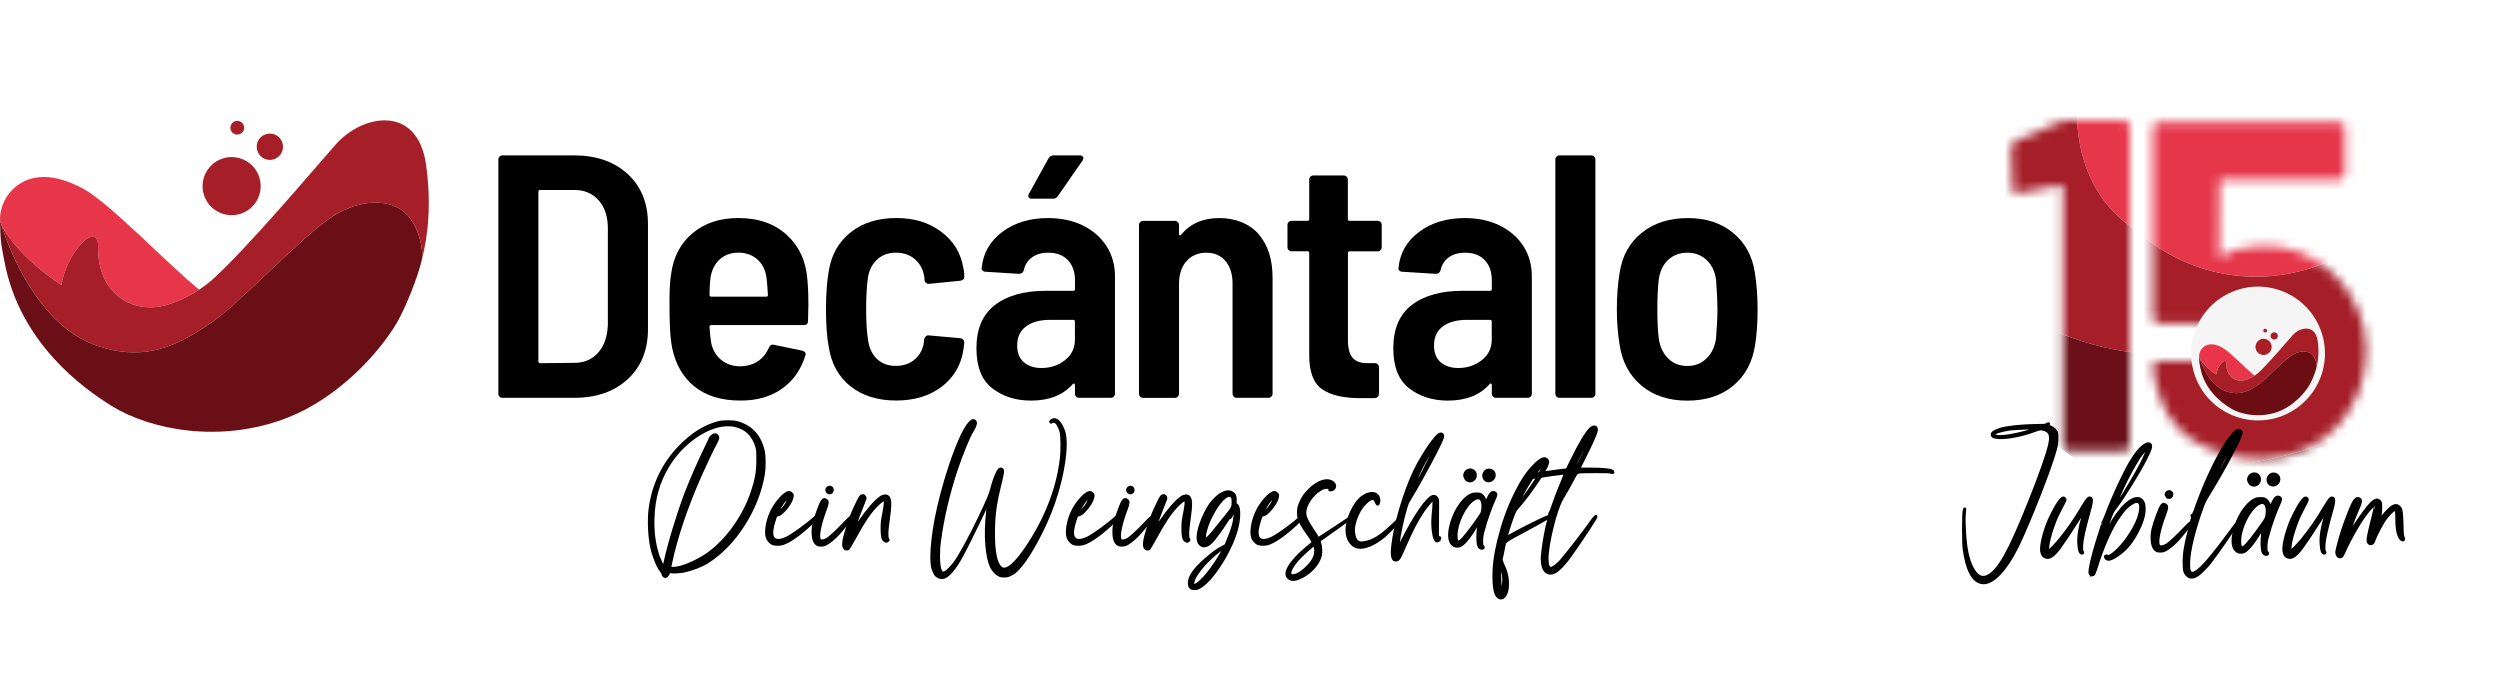
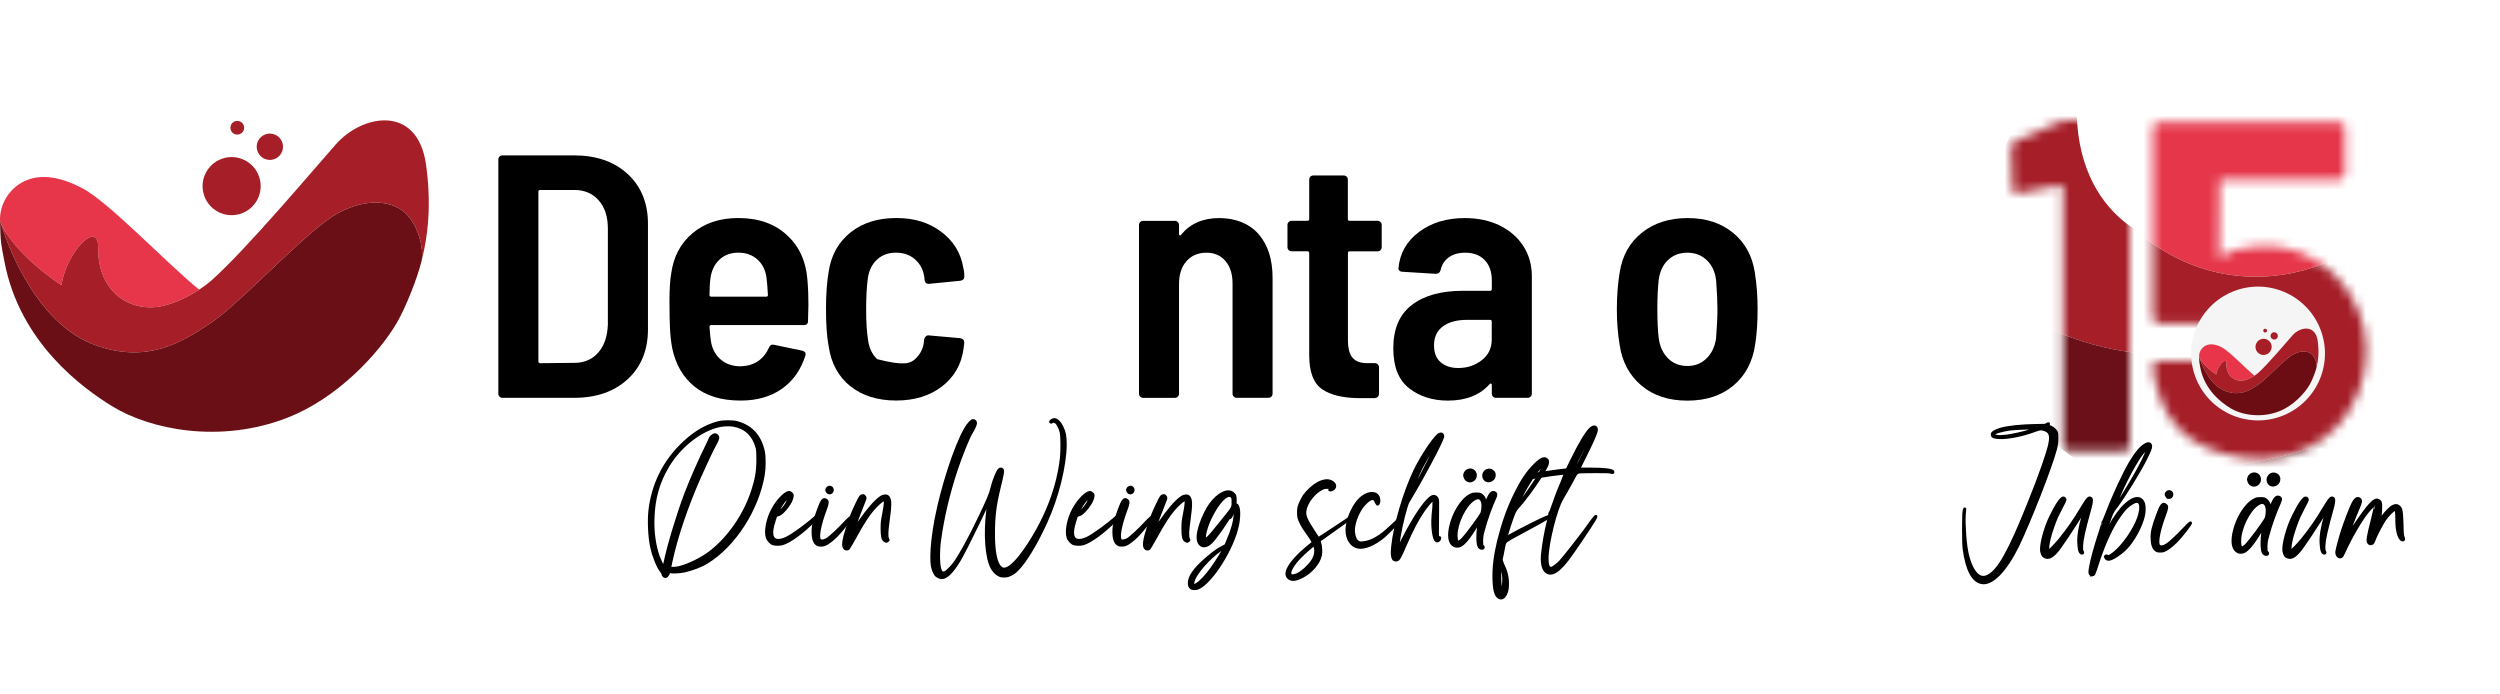
<svg xmlns="http://www.w3.org/2000/svg" width="270" height="75" viewBox="0 0 270 75" fill="none">
  <path d="M53.949 42.833C53.862 42.745 53.821 42.642 53.821 42.517V17.23C53.821 17.105 53.862 17.001 53.949 16.91C54.037 16.818 54.141 16.781 54.265 16.781H61.992C64.407 16.781 66.339 17.454 67.798 18.801C69.253 20.147 69.98 21.943 69.98 24.187V35.559C69.98 37.803 69.253 39.599 67.798 40.946C66.344 42.292 64.407 42.966 61.992 42.966H54.265C54.141 42.966 54.037 42.924 53.949 42.833ZM58.334 39.225L62.029 39.188C63.097 39.188 63.958 38.822 64.606 38.082C65.255 37.346 65.6 36.345 65.649 35.069V24.669C65.649 23.398 65.321 22.388 64.66 21.64C63.999 20.891 63.122 20.517 62.029 20.517H58.334C58.21 20.517 58.147 20.58 58.147 20.704V39.034C58.147 39.158 58.21 39.221 58.334 39.221V39.225Z" fill="black" />
  <path d="M87.304 33.053L87.266 34.661C87.266 34.961 87.117 35.11 86.818 35.11H76.813C76.689 35.11 76.626 35.172 76.626 35.297C76.676 35.995 76.726 36.507 76.776 36.831C76.901 37.654 77.25 38.315 77.819 38.813C78.393 39.312 79.112 39.562 79.985 39.562C80.733 39.537 81.36 39.35 81.872 39.001C82.383 38.651 82.773 38.165 83.048 37.542C83.172 37.267 83.36 37.168 83.609 37.242L86.672 37.878C86.971 37.978 87.071 38.165 86.971 38.439C86.473 39.986 85.621 41.174 84.415 42.01C83.21 42.845 81.734 43.261 79.993 43.261C77.927 43.261 76.273 42.762 75.026 41.764C73.783 40.767 72.973 39.383 72.599 37.612C72.474 36.939 72.395 36.228 72.358 35.48C72.32 34.732 72.304 33.734 72.304 32.488C72.304 31.241 72.366 30.206 72.491 29.532C72.74 27.712 73.513 26.257 74.806 25.177C76.098 24.096 77.744 23.547 79.735 23.547C81.901 23.547 83.65 24.158 84.981 25.38C86.311 26.602 87.05 28.211 87.2 30.206C87.275 31.029 87.312 31.976 87.312 33.049L87.304 33.053ZM77.728 28.02C77.192 28.506 76.863 29.163 76.739 29.981C76.664 30.53 76.626 31.153 76.626 31.852C76.626 31.976 76.689 32.039 76.813 32.039H82.749C82.873 32.039 82.936 31.976 82.936 31.852C82.886 31.004 82.836 30.393 82.786 30.019C82.686 29.196 82.362 28.535 81.813 28.036C81.265 27.537 80.583 27.288 79.76 27.288C78.937 27.288 78.26 27.529 77.724 28.015L77.728 28.02Z" fill="black" />
-   <path d="M91.838 41.715C90.558 40.68 89.777 39.262 89.507 37.467C89.307 36.444 89.207 35.073 89.207 33.352C89.207 31.781 89.307 30.422 89.507 29.275C89.781 27.529 90.562 26.141 91.859 25.102C93.152 24.067 94.798 23.547 96.789 23.547C98.78 23.547 100.322 24.042 101.643 25.027C102.965 26.012 103.759 27.3 104.033 28.896C104.058 28.996 104.083 29.121 104.108 29.27C104.133 29.42 104.145 29.607 104.145 29.832V29.907C104.145 30.131 104.008 30.268 103.734 30.318L100.338 30.655H100.263C100.039 30.655 99.902 30.517 99.852 30.243C99.852 30.069 99.827 29.881 99.777 29.682C99.652 29.009 99.324 28.443 98.788 27.982C98.252 27.521 97.574 27.288 96.755 27.288C95.937 27.288 95.255 27.537 94.719 28.036C94.183 28.535 93.854 29.196 93.73 30.019C93.605 30.966 93.543 32.089 93.543 33.385C93.543 34.807 93.617 35.954 93.767 36.827C93.892 37.65 94.216 38.302 94.736 38.789C95.259 39.275 95.933 39.516 96.751 39.516C97.57 39.516 98.289 39.275 98.821 38.789C99.357 38.302 99.673 37.712 99.773 37.01L99.81 36.636C99.835 36.511 99.898 36.407 99.997 36.32C100.097 36.232 100.209 36.199 100.334 36.224L103.692 36.523C103.992 36.573 104.141 36.735 104.141 37.01L104.066 37.646C103.842 39.341 103.069 40.7 101.751 41.723C100.434 42.745 98.775 43.257 96.784 43.257C94.794 43.257 93.119 42.741 91.838 41.706V41.715Z" fill="black" />
-   <path d="M116.947 24.354C118.04 24.89 118.896 25.634 119.503 26.581C120.11 27.529 120.417 28.614 120.417 29.836V42.517C120.417 42.642 120.372 42.75 120.289 42.833C120.201 42.92 120.097 42.966 119.973 42.966H116.54C116.415 42.966 116.311 42.924 116.224 42.833C116.136 42.745 116.095 42.642 116.095 42.517V41.582C116.095 41.507 116.07 41.457 116.02 41.432C115.97 41.407 115.92 41.419 115.87 41.469C114.823 42.666 113.318 43.265 111.352 43.265C109.711 43.265 108.318 42.824 107.171 41.939C106.024 41.054 105.455 39.616 105.455 37.617C105.455 35.522 106.12 33.963 107.454 32.941C108.784 31.918 110.621 31.407 112.961 31.407H115.912C116.037 31.407 116.099 31.345 116.099 31.22V30.285C116.099 29.362 115.841 28.635 115.334 28.094C114.823 27.558 114.121 27.292 113.227 27.292C112.504 27.292 111.914 27.463 111.452 27.795C110.991 28.128 110.7 28.589 110.575 29.163C110.5 29.437 110.326 29.574 110.052 29.574L106.431 29.349C106.307 29.349 106.203 29.308 106.116 29.216C106.028 29.129 105.995 29.038 106.024 28.938C106.174 27.342 106.914 26.045 108.244 25.048C109.574 24.05 111.224 23.551 113.19 23.551C114.607 23.551 115.866 23.822 116.959 24.354H116.947ZM115.006 38.905C115.729 38.344 116.091 37.604 116.091 36.677V34.732C116.091 34.607 116.028 34.545 115.904 34.545H113.402C112.304 34.545 111.44 34.782 110.808 35.256C110.172 35.73 109.856 36.415 109.856 37.313C109.856 38.111 110.097 38.718 110.584 39.129C111.07 39.541 111.697 39.745 112.471 39.745C113.443 39.745 114.287 39.466 115.01 38.905H115.006ZM111.086 21.307C111.037 21.207 111.049 21.083 111.124 20.933L113.252 17.08C113.377 16.881 113.564 16.781 113.813 16.781H116.614C116.789 16.781 116.905 16.835 116.968 16.947C117.03 17.059 117.013 17.192 116.914 17.342L114.262 21.157C114.137 21.357 113.963 21.457 113.738 21.457H111.423C111.249 21.457 111.136 21.407 111.086 21.307Z" fill="black" />
+   <path d="M91.838 41.715C90.558 40.68 89.777 39.262 89.507 37.467C89.307 36.444 89.207 35.073 89.207 33.352C89.207 31.781 89.307 30.422 89.507 29.275C89.781 27.529 90.562 26.141 91.859 25.102C93.152 24.067 94.798 23.547 96.789 23.547C98.78 23.547 100.322 24.042 101.643 25.027C102.965 26.012 103.759 27.3 104.033 28.896C104.058 28.996 104.083 29.121 104.108 29.27C104.133 29.42 104.145 29.607 104.145 29.832V29.907C104.145 30.131 104.008 30.268 103.734 30.318L100.338 30.655H100.263C100.039 30.655 99.902 30.517 99.852 30.243C99.852 30.069 99.827 29.881 99.777 29.682C99.652 29.009 99.324 28.443 98.788 27.982C98.252 27.521 97.574 27.288 96.755 27.288C95.937 27.288 95.255 27.537 94.719 28.036C94.183 28.535 93.854 29.196 93.73 30.019C93.605 30.966 93.543 32.089 93.543 33.385C93.543 34.807 93.617 35.954 93.767 36.827C93.892 37.65 94.216 38.302 94.736 38.789C97.57 39.516 98.289 39.275 98.821 38.789C99.357 38.302 99.673 37.712 99.773 37.01L99.81 36.636C99.835 36.511 99.898 36.407 99.997 36.32C100.097 36.232 100.209 36.199 100.334 36.224L103.692 36.523C103.992 36.573 104.141 36.735 104.141 37.01L104.066 37.646C103.842 39.341 103.069 40.7 101.751 41.723C100.434 42.745 98.775 43.257 96.784 43.257C94.794 43.257 93.119 42.741 91.838 41.706V41.715Z" fill="black" />
  <path d="M135.908 25.272C136.931 26.419 137.438 28.003 137.438 30.023V42.517C137.438 42.642 137.392 42.75 137.309 42.833C137.226 42.916 137.118 42.966 136.993 42.966H133.56C133.435 42.966 133.331 42.924 133.244 42.833C133.157 42.745 133.115 42.642 133.115 42.517V30.621C133.115 29.599 132.857 28.788 132.35 28.19C131.843 27.591 131.149 27.292 130.28 27.292C129.412 27.292 128.668 27.6 128.136 28.211C127.6 28.822 127.334 29.64 127.334 30.663V42.521C127.334 42.646 127.288 42.754 127.205 42.837C127.122 42.92 127.014 42.97 126.889 42.97H123.456C123.331 42.97 123.227 42.928 123.14 42.837C123.053 42.75 123.011 42.646 123.011 42.521V24.3C123.011 24.175 123.053 24.071 123.14 23.984C123.227 23.896 123.331 23.851 123.456 23.851H126.889C127.014 23.851 127.117 23.896 127.205 23.984C127.292 24.071 127.334 24.179 127.334 24.3V25.272C127.334 25.347 127.359 25.397 127.408 25.422C127.458 25.447 127.508 25.422 127.558 25.347C128.551 24.15 129.923 23.552 131.665 23.552C133.406 23.552 134.898 24.125 135.921 25.272H135.908Z" fill="black" />
  <path d="M149.105 27.014C149.017 27.101 148.913 27.142 148.789 27.142H145.763C145.638 27.142 145.576 27.205 145.576 27.33V36.719C145.576 37.641 145.754 38.294 146.116 38.681C146.478 39.067 147.043 39.25 147.816 39.221H148.489C148.614 39.221 148.718 39.267 148.805 39.354C148.893 39.441 148.934 39.545 148.934 39.67V42.513C148.934 42.787 148.784 42.949 148.485 42.999H146.918C145.077 42.999 143.697 42.675 142.774 42.026C141.852 41.378 141.395 40.156 141.395 38.361V27.325C141.395 27.201 141.332 27.138 141.207 27.138H139.491C139.366 27.138 139.262 27.097 139.175 27.009C139.088 26.922 139.046 26.818 139.046 26.689V24.295C139.046 24.171 139.088 24.067 139.175 23.98C139.262 23.892 139.366 23.846 139.491 23.846H141.207C141.332 23.846 141.395 23.784 141.395 23.66V19.395C141.395 19.27 141.436 19.166 141.523 19.079C141.611 18.992 141.715 18.95 141.839 18.95H145.123C145.247 18.95 145.351 18.996 145.439 19.079C145.526 19.166 145.567 19.27 145.567 19.395V23.66C145.567 23.784 145.63 23.846 145.754 23.846H148.78C148.905 23.846 149.009 23.892 149.096 23.98C149.183 24.067 149.225 24.175 149.225 24.295V26.689C149.225 26.814 149.179 26.922 149.096 27.009L149.105 27.014Z" fill="black" />
  <path d="M161.968 24.354C163.061 24.89 163.914 25.634 164.525 26.581C165.136 27.529 165.439 28.614 165.439 29.836V42.517C165.439 42.642 165.393 42.75 165.31 42.833C165.227 42.916 165.119 42.966 164.994 42.966H161.561C161.436 42.966 161.332 42.924 161.245 42.833C161.158 42.745 161.116 42.642 161.116 42.517V41.582C161.116 41.507 161.091 41.457 161.042 41.432C160.992 41.407 160.942 41.419 160.892 41.469C159.849 42.666 158.34 43.265 156.374 43.265C154.732 43.265 153.336 42.824 152.193 41.939C151.05 41.054 150.476 39.616 150.476 37.617C150.476 35.522 151.141 33.963 152.471 32.941C153.801 31.918 155.638 31.407 157.978 31.407H160.929C161.054 31.407 161.116 31.345 161.116 31.22V30.285C161.116 29.362 160.863 28.635 160.352 28.094C159.84 27.558 159.138 27.292 158.24 27.292C157.517 27.292 156.927 27.463 156.465 27.795C156.004 28.132 155.713 28.589 155.588 29.163C155.514 29.437 155.339 29.574 155.065 29.574L151.445 29.349C151.32 29.349 151.216 29.308 151.129 29.216C151.041 29.129 151.008 29.038 151.037 28.938C151.187 27.342 151.927 26.045 153.257 25.048C154.587 24.05 156.237 23.552 158.203 23.552C159.62 23.552 160.879 23.822 161.973 24.354H161.968ZM160.027 38.905C160.746 38.344 161.108 37.604 161.108 36.677V34.732C161.108 34.607 161.046 34.545 160.921 34.545H158.419C157.326 34.545 156.461 34.782 155.825 35.256C155.189 35.73 154.874 36.415 154.874 37.313C154.874 38.111 155.115 38.718 155.601 39.129C156.087 39.541 156.715 39.745 157.488 39.745C158.46 39.745 159.304 39.466 160.027 38.905Z" fill="black" />
-   <path d="M168.107 42.833C168.02 42.745 167.978 42.642 167.978 42.517V17.23C167.978 17.105 168.02 17.001 168.107 16.91C168.195 16.818 168.298 16.781 168.423 16.781H171.856C171.981 16.781 172.085 16.826 172.172 16.91C172.259 16.997 172.301 17.105 172.301 17.23V42.517C172.301 42.642 172.255 42.75 172.172 42.833C172.089 42.916 171.981 42.966 171.856 42.966H168.423C168.298 42.966 168.195 42.924 168.107 42.833Z" fill="black" />
  <path d="M177.272 41.636C175.979 40.551 175.194 39.088 174.92 37.242C174.72 36.045 174.62 34.761 174.62 33.389C174.62 32.018 174.72 30.659 174.92 29.462C175.194 27.641 175.988 26.203 177.309 25.143C178.627 24.084 180.285 23.552 182.276 23.552C184.267 23.552 185.871 24.084 187.168 25.143C188.461 26.203 189.246 27.629 189.521 29.424C189.72 30.671 189.82 31.98 189.82 33.352C189.82 34.848 189.733 36.133 189.558 37.205C189.284 39.075 188.502 40.555 187.206 41.64C185.913 42.725 184.255 43.269 182.239 43.269C180.223 43.269 178.569 42.729 177.272 41.64V41.636ZM184.309 38.701C184.87 38.153 185.211 37.429 185.335 36.532C185.435 35.235 185.485 34.188 185.485 33.389C185.485 32.592 185.435 31.507 185.335 30.21C185.211 29.312 184.87 28.601 184.309 28.078C183.748 27.554 183.058 27.292 182.239 27.292C181.42 27.292 180.697 27.554 180.148 28.078C179.6 28.601 179.267 29.312 179.142 30.21C179.043 31.083 178.993 32.143 178.993 33.389C178.993 34.636 179.043 35.709 179.142 36.532C179.267 37.429 179.604 38.153 180.148 38.701C180.697 39.25 181.391 39.524 182.239 39.524C183.087 39.524 183.752 39.25 184.309 38.701Z" fill="black" />
  <path d="M8.87 20.318C5.607 18.597 3.437 18.963 2.012 19.923C1.085 20.542 -0.079 21.96 0.004 23.909C0.025 23.955 0.046 24.005 0.071 24.058C0.237 24.428 0.499 24.923 0.636 25.127C1.563 26.465 2.984 28.306 6.629 30.8C7.245 27.051 10.644 23.751 10.599 26.698C10.52 31.652 14.206 33.822 17.598 33.036C18.961 32.72 20.391 32.01 21.509 31.282C17.91 28.356 11.792 21.852 8.87 20.314V20.318Z" fill="#E7364A" />
  <path d="M22.037 21.087C21.492 19.441 22.39 17.666 24.036 17.122C25.682 16.581 27.457 17.475 27.997 19.121C28.538 20.767 27.644 22.541 25.998 23.082C24.352 23.622 22.581 22.733 22.037 21.087ZM29.589 17.201C30.333 16.955 30.74 16.149 30.495 15.405C30.25 14.657 29.444 14.254 28.7 14.499C27.951 14.744 27.548 15.546 27.794 16.294C28.039 17.038 28.845 17.446 29.589 17.201ZM25.861 14.499C26.252 14.37 26.459 13.95 26.331 13.564C26.202 13.177 25.786 12.965 25.395 13.094C25.005 13.219 24.793 13.639 24.922 14.029C25.05 14.42 25.466 14.628 25.857 14.499H25.861ZM46.002 17.72C45.067 11.27 39.161 12.329 36.285 15.575C33.849 18.327 26.559 26.989 22.827 30.297C22.477 30.605 22.029 30.946 21.509 31.282C20.391 32.014 18.961 32.72 17.598 33.036C14.202 33.822 10.52 31.648 10.599 26.698C10.644 23.747 7.24 27.047 6.629 30.8C2.984 28.306 1.567 26.465 0.636 25.127C0.495 24.927 0.233 24.428 0.071 24.058C0.191 24.358 0.27 24.699 0.345 24.911C1.654 28.668 4.78 35.301 10.341 37.288C15.902 39.275 19.585 37.022 22.827 34.84C23.105 34.653 23.417 34.42 23.749 34.15C27.291 31.328 33.583 24.566 36.551 22.99C39.793 21.27 42.324 21.793 43.642 22.882C45.113 24.1 45.824 26.86 45.529 28.186C46.243 25.463 46.609 21.922 46.002 17.72Z" fill="#A61E27" />
  <path d="M43.642 22.882C42.324 21.793 39.793 21.27 36.551 22.99C33.583 24.566 27.291 31.328 23.749 34.15C23.417 34.416 23.105 34.649 22.827 34.84C19.585 37.022 15.898 39.275 10.341 37.288C4.78 35.306 1.654 28.668 0.345 24.911C0.27 24.699 0.187 24.358 0.071 24.058C0.046 24.005 0.025 23.955 0.004 23.909C0.017 24.732 0.054 25.709 0.129 26.303C0.187 26.785 0.333 27.467 0.474 28.223C2.128 37.055 9.011 41.956 12.058 43.843C16.206 46.411 23.783 47.949 31.064 45.106C36.422 43.011 40.89 38.227 42.864 34.852C43.795 33.261 45.092 30.006 45.52 28.223C45.52 28.211 45.524 28.202 45.529 28.19C45.824 26.864 45.113 24.104 43.642 22.886V22.882Z" fill="#6B0F16" />
  <path d="M70.134 55.09C70.45 52.43 71.581 50.052 73.409 48.19C74.739 46.827 76.086 45.979 77.549 45.597C78.131 45.447 79.162 45.447 79.66 45.597C81.19 46.029 82.138 47.076 82.503 48.755C82.62 49.288 82.62 50.551 82.503 51.233C81.872 55.023 79.394 58.897 76.402 60.759C75.803 61.141 74.856 61.507 73.925 61.723C73.476 61.823 72.628 61.873 72.379 61.806C72.279 61.79 72.262 61.79 72.262 61.84C72.262 61.973 72.096 62.222 71.98 62.288C71.83 62.355 71.813 62.338 71.664 62.239C71.597 62.189 71.547 62.089 71.547 62.023C71.547 61.956 71.481 61.823 71.381 61.707C71.032 61.308 70.55 60.127 70.334 59.146C70.084 58.066 70.001 56.254 70.134 55.09ZM71.148 60.094C71.298 60.476 71.63 61.191 71.664 61.158C71.68 61.141 71.73 60.925 71.78 60.693C72.146 58.914 73.16 55.555 74.008 53.311C74.54 51.898 75.587 49.52 76.352 47.991C76.485 47.725 76.618 47.442 76.618 47.376C76.635 47.309 76.734 47.193 76.834 47.093C77.084 46.86 77.316 46.827 77.483 47.026C77.649 47.226 77.615 47.376 77.316 47.941C76.984 48.523 76.252 50.086 75.637 51.465C74.207 54.691 73.093 57.983 72.511 60.709C72.445 61.008 72.395 61.274 72.395 61.274C72.395 61.358 72.977 61.341 73.409 61.224C74.39 60.975 75.704 60.327 76.618 59.645C78.63 58.132 80.375 55.622 81.223 53.012C81.639 51.765 81.788 50.883 81.788 49.637C81.788 48.789 81.772 48.623 81.689 48.29C81.323 47.01 80.475 46.195 79.195 45.979C78.763 45.896 77.965 45.946 77.499 46.079C75.521 46.594 73.442 48.273 72.212 50.302C71.148 52.064 70.65 53.81 70.583 55.987C70.533 57.5 70.733 58.897 71.148 60.094Z" fill="black" stroke="black" stroke-width="0.2" />
  <path d="M82.803 58.032C82.62 57.434 82.786 56.37 83.202 55.406C83.684 54.292 84.715 53.128 85.23 53.128C85.313 53.128 85.413 53.178 85.513 53.278C85.629 53.394 85.645 53.427 85.612 53.627C85.562 54.059 85.163 54.724 84.648 55.239C84.365 55.539 84.216 55.622 83.95 55.688C83.833 55.705 83.817 55.755 83.684 56.187C83.418 57.018 83.368 57.45 83.434 57.8C83.551 58.382 84.116 58.465 84.964 58.049C85.596 57.75 87.225 56.553 88.056 55.805C88.256 55.605 88.439 55.472 88.455 55.489C88.489 55.489 88.522 55.555 88.538 55.605C88.538 55.688 88.422 55.821 88.04 56.204C86.643 57.584 85.33 58.531 84.515 58.781C84.232 58.864 83.734 58.864 83.484 58.781C83.218 58.697 82.886 58.348 82.803 58.032ZM84 55.356C84 55.406 84.282 55.173 84.498 54.94C84.615 54.791 84.798 54.574 84.881 54.425C85.047 54.159 85.197 53.743 85.114 53.743C85.047 53.743 84.648 54.192 84.448 54.525C84.249 54.824 84 55.289 84 55.356Z" fill="black" stroke="black" stroke-width="0.2" />
  <path d="M87.757 57.617C87.724 56.869 87.84 56.403 88.322 55.073C88.721 53.959 88.921 53.727 89.27 53.992C89.469 54.142 89.453 54.342 89.153 55.14C88.572 56.702 88.322 58.016 88.572 58.298C88.688 58.431 89.037 58.365 89.353 58.165C89.669 57.949 90.434 57.251 91.165 56.47C91.73 55.871 91.847 55.788 91.913 55.888C91.98 56.004 90.949 57.334 90.284 57.983C89.885 58.382 89.32 58.797 89.054 58.88C88.854 58.947 88.505 58.947 88.356 58.897C87.973 58.747 87.774 58.315 87.757 57.617ZM89.32 53.145C89.187 52.978 89.203 52.812 89.353 52.662C89.652 52.38 90.101 52.712 89.902 53.095C89.785 53.327 89.486 53.361 89.32 53.145Z" fill="black" stroke="black" stroke-width="0.2" />
  <path d="M91.531 56.752C91.83 55.855 92.046 55.289 92.495 54.375C92.844 53.643 92.911 53.527 93.144 53.477C93.227 53.461 93.293 53.461 93.376 53.56C93.526 53.71 93.526 53.81 93.376 54.142C93.11 54.774 92.329 56.835 92.329 56.952C92.329 56.968 92.528 56.686 92.778 56.337C93.659 55.056 94.523 54.059 95.072 53.693C95.371 53.477 95.721 53.444 95.903 53.593C96.219 53.843 96.236 54.441 95.987 56.22C95.82 57.384 95.804 57.966 95.92 58.182C96.003 58.332 96.003 58.348 95.887 58.431C95.77 58.548 95.721 58.548 95.521 58.431C95.288 58.265 95.205 57.983 95.205 57.068C95.205 56.37 95.238 56.204 95.388 55.439C95.571 54.491 95.604 54.026 95.488 54.026C95.371 54.026 95.006 54.308 94.607 54.724C93.908 55.456 93.277 56.403 92.329 58.149C92.013 58.714 91.714 59.23 91.664 59.279C91.564 59.379 91.365 59.379 91.248 59.296C90.916 59.063 90.999 58.398 91.531 56.752Z" fill="black" stroke="black" stroke-width="0.2" />
  <path d="M109.985 61.47C109.653 61.819 109.486 61.935 109.187 62.085C108.855 62.251 108.755 62.268 108.456 62.268C108.173 62.268 108.04 62.251 107.874 62.151C107.574 62.018 107.259 61.669 107.076 61.337C106.477 60.19 106.311 57.712 106.61 55.185C106.693 54.587 106.693 54.404 106.593 54.637C106.527 54.82 104.914 58.145 104.532 58.876C103.9 60.106 103.767 60.372 103.352 61.004C102.504 62.284 101.855 62.7 101.24 62.284C101.057 62.185 100.991 62.085 100.841 61.786C100.642 61.353 100.575 61.004 100.575 60.123C100.575 59.042 100.741 57.679 101.024 56.116C101.706 52.575 103.135 48.186 104.199 46.341C104.532 45.759 104.898 45.36 105.081 45.36C105.28 45.36 105.43 45.509 105.413 45.709C105.413 45.892 105.18 46.374 104.964 46.723C104.682 47.139 103.85 49.184 103.335 50.73C102.487 53.29 101.872 55.867 101.539 58.344C101.373 59.425 101.39 60.871 101.556 61.436C101.656 61.786 101.789 61.885 102.038 61.786C102.254 61.703 102.753 61.187 103.052 60.788C103.667 59.94 104.665 58.128 105.762 55.834C106.643 53.988 106.909 53.356 107.042 52.808C107.275 51.844 107.658 50.913 107.874 50.697C108.007 50.547 108.19 50.563 108.289 50.697C108.389 50.863 108.372 51.029 107.973 52.658C107.491 54.637 107.358 55.834 107.358 57.646C107.358 59.641 107.608 60.855 108.123 61.287C108.672 61.752 109.719 60.838 111.099 58.71C113.044 55.701 114.225 52.559 114.574 49.433C114.657 48.635 114.64 47.172 114.557 46.723C114.457 46.291 114.208 45.792 114.042 45.659C113.909 45.559 113.676 45.526 113.626 45.609C113.576 45.692 113.41 45.659 113.41 45.559C113.41 45.426 113.676 45.26 113.859 45.26C114.175 45.26 114.524 45.609 114.773 46.174C115.023 46.657 115.106 47.155 115.106 48.02C115.089 50.314 114.241 53.739 113.011 56.416C111.947 58.743 110.833 60.589 109.985 61.47Z" fill="black" stroke="black" stroke-width="0.2" />
  <path d="M115.289 58.032C115.106 57.434 115.272 56.37 115.688 55.406C116.17 54.292 117.2 53.128 117.716 53.128C117.799 53.128 117.899 53.178 117.998 53.278C118.115 53.394 118.131 53.427 118.098 53.627C118.048 54.059 117.649 54.724 117.134 55.239C116.851 55.539 116.702 55.622 116.436 55.688C116.319 55.705 116.303 55.755 116.17 56.187C115.904 57.018 115.854 57.45 115.92 57.8C116.037 58.382 116.602 58.465 117.45 58.049C118.082 57.75 119.711 56.553 120.542 55.805C120.742 55.605 120.925 55.472 120.941 55.489C120.974 55.489 121.008 55.555 121.024 55.605C121.024 55.688 120.908 55.821 120.526 56.204C119.129 57.584 117.816 58.531 117.001 58.781C116.718 58.864 116.22 58.864 115.97 58.781C115.704 58.697 115.372 58.348 115.289 58.032ZM116.486 55.356C116.486 55.406 116.768 55.173 116.984 54.94C117.101 54.791 117.284 54.574 117.367 54.425C117.533 54.159 117.683 53.743 117.599 53.743C117.533 53.743 117.134 54.192 116.934 54.525C116.735 54.824 116.486 55.289 116.486 55.356Z" fill="black" stroke="black" stroke-width="0.2" />
  <path d="M120.243 57.617C120.21 56.869 120.326 56.403 120.808 55.073C121.207 53.959 121.407 53.727 121.756 53.992C121.955 54.142 121.939 54.342 121.639 55.14C121.058 56.702 120.808 58.016 121.058 58.298C121.174 58.431 121.523 58.365 121.839 58.165C122.155 57.949 122.92 57.251 123.651 56.47C124.216 55.871 124.333 55.788 124.399 55.888C124.466 56.004 123.435 57.334 122.77 57.983C122.371 58.382 121.806 58.797 121.54 58.88C121.34 58.947 120.991 58.947 120.841 58.897C120.459 58.747 120.26 58.315 120.243 57.617ZM121.806 53.145C121.673 52.978 121.689 52.812 121.839 52.662C122.138 52.38 122.587 52.712 122.388 53.095C122.271 53.327 121.972 53.361 121.806 53.145Z" fill="black" stroke="black" stroke-width="0.2" />
  <path d="M124.017 56.752C124.316 55.855 124.532 55.289 124.981 54.375C125.33 53.643 125.397 53.527 125.63 53.477C125.713 53.461 125.779 53.461 125.862 53.56C126.012 53.71 126.012 53.81 125.862 54.142C125.596 54.774 124.815 56.835 124.815 56.952C124.815 56.968 125.014 56.686 125.264 56.337C126.145 55.056 127.009 54.059 127.558 53.693C127.857 53.477 128.206 53.444 128.389 53.593C128.705 53.843 128.722 54.441 128.472 56.22C128.306 57.384 128.29 57.966 128.406 58.182C128.489 58.332 128.489 58.348 128.373 58.431C128.256 58.548 128.206 58.548 128.007 58.431C127.774 58.265 127.691 57.983 127.691 57.068C127.691 56.37 127.724 56.204 127.874 55.439C128.057 54.491 128.09 54.026 127.974 54.026C127.857 54.026 127.492 54.308 127.093 54.724C126.394 55.456 125.763 56.403 124.815 58.149C124.499 58.714 124.2 59.23 124.15 59.279C124.05 59.379 123.851 59.379 123.734 59.296C123.402 59.063 123.485 58.398 124.017 56.752Z" fill="black" stroke="black" stroke-width="0.2" />
  <path d="M129.586 58.814C129.237 58.448 129.237 57.766 129.636 56.569C129.836 55.921 130.368 54.857 130.7 54.425C131.548 53.278 132.562 52.779 133.144 53.211C133.41 53.411 133.477 53.577 133.46 54.042C133.443 54.408 133.46 54.458 133.543 54.475C133.859 54.574 133.942 55.539 133.726 56.653C133.244 59.179 130.866 62.953 129.387 63.569C129.121 63.668 128.755 63.652 128.605 63.535C128.439 63.386 128.389 63.253 128.389 62.953C128.389 62.255 128.955 61.441 130.235 60.327C130.966 59.695 131.465 59.313 131.98 59.063L132.346 58.864L132.562 58.332C133.061 57.184 133.277 56.386 133.344 55.522C133.377 55.007 133.327 55.007 133.144 55.472C133.028 55.805 132.862 56.021 132.795 55.971C132.762 55.954 132.612 56.17 132.429 56.453C132.047 57.068 131.465 57.866 131.116 58.298C130.534 59.013 129.969 59.213 129.586 58.814ZM132.13 59.246C132.13 59.246 131.98 59.313 131.831 59.429C130.584 60.293 129.204 61.873 128.938 62.704C128.805 63.136 128.871 63.253 129.154 63.103C129.553 62.904 130.268 62.156 130.866 61.308C131.349 60.643 132.18 59.296 132.13 59.246ZM130.218 58.199C130.218 58.199 130.368 58.099 130.501 57.966C130.65 57.833 130.983 57.45 131.249 57.101C131.515 56.769 132.03 56.137 132.379 55.705C133.111 54.807 133.128 54.741 133.111 54.125C133.094 53.776 133.078 53.726 132.978 53.643C132.529 53.261 131.532 54.325 130.733 56.021C130.285 56.952 129.985 58.199 130.218 58.199Z" fill="black" stroke="black" stroke-width="0.2" />
-   <path d="M135.222 58.032C135.039 57.434 135.206 56.37 135.621 55.406C136.103 54.292 137.134 53.128 137.65 53.128C137.733 53.128 137.833 53.178 137.932 53.278C138.049 53.394 138.065 53.427 138.032 53.627C137.982 54.059 137.583 54.724 137.068 55.239C136.785 55.539 136.635 55.622 136.369 55.688C136.253 55.705 136.236 55.755 136.103 56.187C135.837 57.018 135.788 57.45 135.854 57.8C135.97 58.382 136.536 58.465 137.384 58.049C138.015 57.75 139.645 56.553 140.476 55.805C140.675 55.605 140.858 55.472 140.875 55.489C140.908 55.489 140.941 55.555 140.958 55.605C140.958 55.688 140.842 55.821 140.459 56.204C139.063 57.584 137.749 58.531 136.935 58.781C136.652 58.864 136.153 58.864 135.904 58.781C135.638 58.697 135.305 58.348 135.222 58.032ZM136.419 55.356C136.419 55.406 136.702 55.173 136.918 54.94C137.035 54.791 137.217 54.574 137.301 54.425C137.467 54.159 137.616 53.743 137.533 53.743C137.467 53.743 137.068 54.192 136.868 54.525C136.669 54.824 136.419 55.289 136.419 55.356Z" fill="black" stroke="black" stroke-width="0.2" />
  <path d="M142.554 58.415C142.554 58.415 142.554 58.548 142.587 58.664C142.704 58.93 142.737 59.629 142.671 59.961C142.488 60.825 141.673 61.79 140.692 62.305C140.06 62.638 139.611 62.721 139.296 62.554C138.897 62.355 138.813 61.906 139.096 61.374C139.412 60.726 140.21 59.861 141.191 59.047C141.473 58.831 141.723 58.614 141.739 58.598C141.789 58.548 141.623 58.265 141.124 57.567C140.675 56.968 140.326 56.32 140.227 55.921C140.16 55.638 140.16 55.056 140.227 54.774C140.31 54.441 140.609 53.81 140.842 53.477C140.958 53.311 141.224 53.028 141.424 52.829C142.039 52.247 142.604 51.931 143.186 51.864C143.984 51.781 144.533 52.48 143.984 52.879C143.801 52.995 143.552 53.012 143.552 52.912C143.552 52.879 143.585 52.829 143.602 52.812C143.718 52.746 143.618 52.696 143.352 52.696C143.103 52.696 142.986 52.712 142.77 52.829C141.69 53.377 140.808 54.774 141.008 55.655C141.091 56.021 141.257 56.337 141.756 57.118C142.022 57.517 142.271 57.899 142.305 57.966L142.371 58.116L144.2 56.919C145.214 56.254 146.045 55.688 146.062 55.655C146.095 55.572 146.228 55.589 146.228 55.655C146.228 55.788 146.245 55.771 143.452 57.75C142.97 58.099 142.554 58.398 142.554 58.415ZM142.022 59.263C141.989 59.113 141.956 58.947 141.922 58.914C141.872 58.864 140.925 59.695 140.376 60.26C139.695 60.975 139.262 61.707 139.379 62.006C139.412 62.106 139.462 62.122 139.628 62.122C139.744 62.122 139.927 62.072 140.094 62.006C140.459 61.823 140.858 61.524 141.257 61.092C141.872 60.46 142.105 59.878 142.022 59.263Z" fill="black" stroke="black" stroke-width="0.2" />
  <path d="M147.109 53.643C147.907 53.045 148.739 53.111 148.938 53.76C149.088 54.275 148.805 54.791 148.622 54.325C148.439 53.893 148.29 53.81 147.957 53.992C147.774 54.076 147.326 54.508 147.126 54.791C146.81 55.206 146.478 55.938 146.345 56.47C146.228 56.968 146.195 57.234 146.262 57.617C146.328 58.049 146.444 58.332 146.677 58.481C146.827 58.581 146.877 58.598 147.176 58.564C147.941 58.515 148.855 58.049 149.736 57.251C149.952 57.068 150.418 56.636 150.767 56.303C151.366 55.705 151.515 55.622 151.515 55.788C151.515 55.938 150.052 57.5 149.454 57.999C148.39 58.864 147.359 59.279 146.644 59.146C145.912 58.997 145.414 58.232 145.414 57.251C145.414 56.021 146.228 54.275 147.109 53.643Z" fill="black" stroke="black" stroke-width="0.2" />
  <path d="M150.534 60.489C150.318 60.322 150.252 59.824 150.351 58.976C150.584 56.715 151.648 53.107 152.762 50.796C153.477 49.333 154.674 47.504 155.289 46.956C155.605 46.69 155.921 46.806 155.871 47.188C155.838 47.405 155.223 48.668 154.508 49.998C154.225 50.497 153.776 51.328 153.51 51.827C153.078 52.592 152.795 53.09 152.13 54.204C151.914 54.553 151.382 56.648 151.166 57.995C150.983 59.175 151 59.192 151.449 58.278C152.779 55.651 154.125 53.706 154.757 53.556C154.94 53.506 155.14 53.606 155.256 53.822C155.339 53.988 155.339 54.105 155.322 55.368C155.289 57.962 155.289 57.995 155.372 57.995C155.406 57.995 155.455 57.995 155.489 58.012C155.605 58.012 155.555 58.278 155.422 58.394C155.056 58.677 154.824 58.294 154.707 57.097C154.657 56.532 154.657 56 154.79 54.82C154.824 54.204 154.824 54.022 154.757 54.022C154.657 54.022 154.075 54.736 153.726 55.235C153.045 56.249 152.563 57.197 151.798 58.926C151.332 60.007 151.166 60.339 151.016 60.456C150.9 60.555 150.651 60.572 150.534 60.489ZM152.513 53.024C152.513 53.074 152.878 52.425 153.394 51.445C154.458 49.35 155.289 47.737 155.223 47.77C155.073 47.87 153.992 49.666 153.543 50.547C153.178 51.295 152.513 52.874 152.513 53.024Z" fill="black" stroke="black" stroke-width="0.2" />
  <path d="M156.819 58.814C156.486 58.465 156.42 57.85 156.586 56.968C156.902 55.422 157.849 53.909 158.764 53.444C159.013 53.311 159.096 53.294 159.445 53.294C159.828 53.294 159.878 53.311 160.027 53.427C160.244 53.593 160.343 53.743 160.41 54.009L160.46 54.242L160.676 53.793C160.942 53.194 161.175 53.028 161.457 53.178C161.657 53.294 161.657 53.444 161.49 53.81C161.108 54.624 160.543 56.17 160.26 57.268C160.11 57.783 160.094 57.983 160.077 58.398C160.077 58.847 160.094 58.914 160.16 58.947C160.277 59.013 160.277 59.213 160.177 59.246C160.027 59.296 159.928 59.279 159.795 59.18C159.612 59.03 159.545 58.697 159.545 58.016C159.545 57.7 159.578 57.218 159.612 56.985C159.645 56.752 159.678 56.536 159.678 56.536C159.662 56.52 159.562 56.653 159.479 56.819C158.764 58.049 158.082 58.88 157.633 59.013C157.301 59.096 157.051 59.047 156.819 58.814ZM157.317 57.8C157.317 58.581 157.45 58.664 157.949 58.165C158.415 57.667 159.745 55.871 159.994 55.389C160.027 55.273 160.077 55.073 160.094 54.807C160.144 53.909 159.761 53.577 159.146 54.009C158.232 54.624 157.317 56.52 157.317 57.8ZM158.465 51.914C158.265 51.831 158.099 51.499 158.132 51.266C158.199 50.867 158.581 50.617 158.963 50.717C159.495 50.883 159.562 51.632 159.063 51.914C158.847 52.031 158.664 52.031 158.465 51.914ZM161.441 51.316C161.441 51.815 160.875 52.147 160.476 51.914C160.177 51.731 160.094 51.316 160.277 51.033C160.609 50.468 161.441 50.684 161.441 51.316Z" fill="black" stroke="black" stroke-width="0.2" />
  <path d="M161.291 62.65C161.241 61.353 161.407 59.99 161.79 58.411C162.272 56.482 162.82 54.919 163.618 53.29C164.333 51.86 164.899 50.996 165.73 50.164C166.378 49.516 166.794 49.333 167.077 49.599C167.359 49.832 167.21 50.264 166.395 51.544C165.564 52.825 164.599 54.121 163.968 54.803C163.702 55.119 163.652 55.202 163.436 55.751C163.136 56.532 162.704 57.962 162.737 57.962C162.754 57.962 162.987 57.829 163.269 57.679C163.934 57.297 166.428 56.033 166.944 55.834C167.16 55.734 167.376 55.684 167.409 55.684C167.542 55.734 167.459 55.85 167.226 55.967C167.077 56.033 166.561 56.333 166.062 56.615C165.564 56.898 164.882 57.264 164.566 57.43C163.618 57.928 162.87 58.344 162.704 58.494C162.538 58.643 162.538 58.66 162.388 59.441C162.305 59.874 162.222 60.306 162.189 60.389C162.189 60.489 162.222 60.622 162.338 60.904C162.704 61.636 162.87 62.301 162.87 63.016C162.87 63.548 162.82 63.864 162.654 64.196C162.455 64.579 162.189 64.728 161.906 64.595C161.524 64.429 161.324 63.814 161.291 62.65ZM162.039 62.617C162.072 63.847 162.139 64.013 162.288 63.249C162.388 62.75 162.355 62.102 162.222 61.636L162.106 61.303L162.072 61.52C162.039 61.636 162.022 62.135 162.039 62.617ZM164.433 53.855C164.865 53.273 165.647 52.143 165.979 51.594C166.278 51.129 166.727 50.231 166.711 50.198C166.661 50.148 165.929 50.996 165.597 51.495C165.131 52.193 164.566 53.14 164.25 53.822C164.006 54.321 164.067 54.332 164.433 53.855Z" fill="black" stroke="black" stroke-width="0.2" />
  <path d="M165.314 51.432C165.314 51.349 165.464 51.233 165.63 51.199C166.079 51.1 167.525 50.884 168.34 50.784L169.205 50.684L169.72 49.637C170.518 47.974 171.333 46.627 171.748 46.262C172.18 45.863 172.579 46.062 172.446 46.594C172.347 46.977 171.948 47.874 171.249 49.271L170.584 50.601H171.665C173.328 50.601 174.176 50.701 174.242 50.933C174.292 51.083 174.209 51.133 173.976 51.066C173.826 51 173.461 51 172.297 51C171.499 51 170.717 51.017 170.568 51.033C170.402 51.055 170.269 51.155 170.169 51.332C169.919 51.831 168.988 53.477 168.739 53.893C168.074 54.973 167.143 58.747 167.143 60.327C167.143 61.008 167.259 61.324 167.509 61.324C167.658 61.324 168.141 60.975 168.456 60.643C169.022 60.028 171.183 57.251 171.981 56.087C172.147 55.888 172.297 55.705 172.33 55.705C172.463 55.705 172.446 55.838 172.264 56.12C171.865 56.835 169.737 59.961 169.321 60.476C168.407 61.64 167.791 62.072 167.259 61.939C166.711 61.806 166.445 61.108 166.511 60.044C166.594 59.013 166.894 57.234 167.193 56.17C167.259 55.888 167.309 55.638 167.309 55.572C167.293 55.522 167.309 55.422 167.376 55.339C167.426 55.273 167.525 55.04 167.592 54.807C167.808 54.159 168.29 52.862 168.656 52.031C168.822 51.598 168.972 51.216 168.972 51.199C168.972 51.166 168.855 51.166 168.706 51.183C168.074 51.249 166.943 51.399 166.328 51.515C165.963 51.582 165.613 51.632 165.564 51.632C165.48 51.632 165.314 51.515 165.314 51.432ZM169.221 52.38C169.221 52.38 169.404 52.097 169.587 51.765C169.77 51.432 169.919 51.133 169.919 51.116C169.919 51.083 169.87 51.083 169.82 51.1C169.77 51.116 169.653 51.283 169.487 51.682C169.171 52.413 169.205 52.38 169.221 52.38ZM169.969 50.617C169.969 50.617 170.003 50.651 170.069 50.634C170.152 50.617 170.235 50.484 170.535 49.919C170.967 49.071 171.648 47.625 171.781 47.276C171.881 47.026 171.881 47.01 171.781 47.126C171.599 47.359 170.934 48.589 170.451 49.57C170.185 50.135 169.969 50.601 169.969 50.617Z" fill="black" stroke="black" stroke-width="0.2" />
  <mask id="mask0_1_551" style="mask-type:luminance" maskUnits="userSpaceOnUse" x="217" y="13" width="14" height="36">
    <path d="M223.215 13H229.392C229.562 13 229.706 13.06 229.826 13.178C229.944 13.298 230.004 13.441 230.004 13.611V48.119C230.004 48.289 229.944 48.434 229.826 48.552C229.707 48.67 229.562 48.73 229.392 48.73H223.42C223.25 48.73 223.104 48.672 222.986 48.552C222.866 48.434 222.808 48.289 222.808 48.119V20.247C222.808 20.18 222.783 20.112 222.733 20.044C222.683 19.977 222.623 19.959 222.555 19.994L218.011 20.861L217.808 20.911C217.502 20.911 217.349 20.726 217.349 20.35L217.196 15.961C217.196 15.62 217.349 15.382 217.655 15.247L222.452 13.155C222.725 13.052 222.979 13.002 223.219 13.002L223.215 13Z" fill="white" />
  </mask>
  <g mask="url(#mask0_1_551)">
-     <path d="M220.207 -3.657C212.499 -7.724 207.371 -6.854 203.998 -4.595C201.807 -3.126 199.053 0.224 199.254 4.833C199.301 4.944 199.351 5.062 199.407 5.187C199.796 6.06 200.416 7.235 200.745 7.707C202.937 10.871 206.291 15.222 214.905 21.114C216.354 12.251 224.393 4.452 224.287 11.423C224.105 23.125 232.808 28.257 240.827 26.405C244.051 25.66 247.427 23.984 250.072 22.26C241.569 15.347 227.106 -0.02 220.207 -3.659V-3.657Z" fill="#E6364A" />
    <path d="M307.943 -9.787C305.737 -25.031 291.78 -22.525 284.986 -14.852C279.23 -8.352 262.003 12.121 253.182 19.934C252.358 20.662 251.291 21.467 250.072 22.262C247.425 23.986 244.051 25.662 240.827 26.407C232.808 28.259 224.105 23.129 224.287 11.425C224.393 4.456 216.354 12.255 214.905 21.116C206.291 15.224 202.939 10.871 200.745 7.709C200.416 7.235 199.796 6.06 199.407 5.189C199.688 5.898 199.883 6.699 200.058 7.202C203.148 16.077 210.539 31.756 223.673 36.447C236.812 41.136 245.516 35.82 253.18 30.661C253.838 30.214 254.575 29.666 255.363 29.035C263.727 22.367 278.595 6.385 285.609 2.668C293.272 -1.4 299.254 -0.16 302.364 2.41C305.842 5.284 307.525 11.806 306.823 14.941C308.514 8.51 309.376 0.138 307.94 -9.787H307.943Z" fill="#A51E28" />
    <path d="M302.366 2.41C299.256 -0.16 293.272 -1.4 285.611 2.668C278.599 6.385 263.729 22.367 255.365 29.035C254.575 29.666 253.84 30.214 253.182 30.661C245.518 35.82 236.812 41.136 223.675 36.447C210.541 31.756 203.15 16.077 200.06 7.202C199.885 6.699 199.69 5.898 199.409 5.189C199.353 5.064 199.303 4.946 199.256 4.835C199.287 6.782 199.376 9.083 199.551 10.488C199.692 11.632 200.036 13.24 200.371 15.024C204.278 35.896 220.546 47.476 227.741 51.929C237.547 57.996 255.444 61.636 272.654 54.915C285.318 49.965 295.868 38.657 300.533 30.688C302.738 26.926 305.801 19.233 306.811 15.022C306.819 14.997 306.825 14.97 306.829 14.945C307.529 11.81 305.848 5.288 302.37 2.414L302.366 2.41Z" fill="#6B1018" />
  </g>
  <mask id="mask1_1_551" style="mask-type:luminance" maskUnits="userSpaceOnUse" x="232" y="13" width="24" height="37">
    <path d="M236.554 47.372C234.749 46.079 233.541 44.223 232.928 41.804C232.69 41.088 232.552 40.357 232.519 39.608V39.505C232.519 39.164 232.705 38.994 233.081 38.994H239.159C239.567 38.994 239.788 39.199 239.823 39.608C239.891 40.016 239.958 40.289 240.026 40.424C240.264 41.311 240.655 41.982 241.201 42.443C241.745 42.903 242.426 43.132 243.244 43.132C244.063 43.132 244.76 42.886 245.338 42.391C245.917 41.897 246.291 41.225 246.463 40.372C246.701 39.658 246.821 38.772 246.821 37.717C246.821 36.662 246.701 35.673 246.463 34.857C246.225 34.04 245.832 33.426 245.288 33.018C244.742 32.61 244.063 32.405 243.244 32.405C241.644 32.405 240.554 33.069 239.976 34.396C239.873 34.737 239.653 34.907 239.312 34.907H233.133C232.963 34.907 232.817 34.847 232.699 34.729C232.579 34.611 232.521 34.466 232.521 34.295V13.815C232.521 13.645 232.581 13.501 232.699 13.381C232.817 13.263 232.963 13.203 233.133 13.203H252.644C252.814 13.203 252.959 13.263 253.077 13.381C253.195 13.501 253.255 13.646 253.255 13.815V18.769C253.255 18.939 253.195 19.084 253.077 19.203C252.959 19.32 252.812 19.381 252.644 19.381H239.978C239.807 19.381 239.722 19.466 239.722 19.636L239.672 27.603C239.672 27.741 239.705 27.816 239.775 27.834C239.842 27.851 239.91 27.826 239.978 27.756C240.864 27.069 241.799 26.775 243.736 26.593C250.097 26.001 255.56 31.439 255.56 37.827C255.56 44.215 250.887 49.421 244.5 49.586C241.532 49.661 238.362 48.663 236.558 47.368L236.554 47.372Z" fill="white" />
  </mask>
  <g mask="url(#mask1_1_551)">
    <path d="M208.135 -1.76C194.852 -1.994 188.475 2.714 185.441 8.106C183.469 11.611 182.029 18.061 185.468 24.194C185.607 24.31 185.756 24.439 185.919 24.569C187.049 25.488 188.698 26.661 189.472 27.079C194.629 29.875 202.183 33.488 217.951 35.584C213.829 22.533 219.406 6.395 224.051 15.949C231.848 31.996 247.214 32.993 256.851 24.96C260.726 21.728 264.162 17.13 266.578 12.965C250.258 9.408 220.022 -1.557 208.135 -1.764V-1.76Z" fill="#E6364A" />
    <path d="M323.272 -70.411C309.794 -89.632 292.529 -76.627 288.56 -61.518C285.199 -48.721 275.836 -9.025 269.208 7.665C268.586 9.222 267.69 11.049 266.578 12.969C264.162 17.134 260.724 21.732 256.851 24.964C247.216 32.997 231.848 32 224.051 15.953C219.406 6.399 213.829 22.535 217.951 35.588C202.183 33.492 194.629 29.877 189.472 27.083C188.698 26.665 187.049 25.492 185.919 24.573C186.788 25.343 187.604 26.299 188.187 26.864C198.492 36.811 219.325 53.061 240.417 50.414C261.513 47.763 269.701 34.545 276.581 22.258C277.171 21.198 277.794 19.948 278.435 18.546C285.228 3.724 294.47 -28.238 301.453 -38.114C309.079 -48.916 318.072 -51.341 324.07 -49.982C330.777 -48.465 337.549 -40.747 338.751 -36C336.631 -45.913 332.047 -57.892 323.271 -70.407L323.272 -70.411Z" fill="#A51E28" />
    <path d="M324.07 -49.986C318.072 -51.343 309.081 -48.918 301.453 -38.117C294.47 -28.24 285.228 3.722 278.435 18.543C277.796 19.944 277.171 21.196 276.581 22.254C269.703 34.541 261.513 47.759 240.417 50.41C219.325 53.058 198.492 36.807 188.187 26.86C187.604 26.295 186.788 25.339 185.919 24.569C185.756 24.437 185.607 24.31 185.468 24.193C186.848 26.822 188.553 29.889 189.754 31.681C190.734 33.14 192.307 35.091 193.989 37.287C213.653 62.993 243.744 67.566 256.59 68.677C274.1 70.19 300.949 62.838 319.739 41.864C333.562 26.425 340.142 3.79 341.011 -10.26C341.423 -16.892 340.305 -29.463 338.782 -35.886C338.776 -35.925 338.762 -35.965 338.751 -36.004C337.549 -40.751 330.775 -48.467 324.07 -49.986Z" fill="#6B1018" />
  </g>
  <path d="M246.635 44.854C250.321 43.327 252.072 39.101 250.545 35.415C249.018 31.729 244.792 29.978 241.106 31.505C237.42 33.032 235.669 37.258 237.196 40.944C238.723 44.63 242.949 46.381 246.635 44.854Z" fill="#F5F5F5" />
  <path d="M239.974 37.521C239.066 37.041 238.462 37.144 238.064 37.411C237.806 37.583 237.481 37.978 237.505 38.522C237.51 38.535 237.516 38.549 237.522 38.565C237.568 38.667 237.64 38.806 237.679 38.861C237.938 39.234 238.333 39.745 239.347 40.44C239.517 39.395 240.465 38.477 240.452 39.298C240.431 40.676 241.456 41.282 242.401 41.063C242.78 40.976 243.179 40.778 243.49 40.575C242.488 39.761 240.785 37.951 239.972 37.521H239.974Z" fill="#E9354A" />
  <path d="M243.637 37.736C243.486 37.278 243.736 36.784 244.193 36.633C244.651 36.482 245.145 36.732 245.296 37.189C245.447 37.647 245.197 38.141 244.738 38.292C244.28 38.443 243.786 38.195 243.635 37.736H243.637ZM245.739 36.654C245.946 36.587 246.06 36.362 245.991 36.155C245.923 35.948 245.698 35.836 245.491 35.904C245.282 35.971 245.17 36.196 245.24 36.403C245.307 36.61 245.532 36.722 245.739 36.654ZM244.7 35.902C244.808 35.867 244.866 35.749 244.831 35.642C244.797 35.534 244.678 35.476 244.572 35.511C244.464 35.545 244.406 35.664 244.44 35.77C244.477 35.878 244.593 35.937 244.702 35.902H244.7ZM250.308 36.8C250.049 35.004 248.404 35.3 247.603 36.203C246.925 36.97 244.895 39.381 243.856 40.302C243.759 40.388 243.633 40.482 243.49 40.577C243.179 40.78 242.78 40.978 242.401 41.065C241.456 41.283 240.431 40.678 240.452 39.3C240.465 38.479 239.517 39.397 239.347 40.442C238.333 39.747 237.938 39.234 237.679 38.862C237.64 38.806 237.566 38.669 237.522 38.566C237.555 38.65 237.578 38.745 237.599 38.804C237.963 39.849 238.834 41.698 240.382 42.249C241.93 42.801 242.956 42.176 243.858 41.568C243.935 41.516 244.022 41.45 244.115 41.376C245.1 40.591 246.852 38.708 247.678 38.27C248.582 37.79 249.286 37.938 249.652 38.239C250.062 38.578 250.26 39.346 250.178 39.716C250.378 38.957 250.478 37.972 250.31 36.803L250.308 36.8Z" fill="#A71E27" />
  <path d="M249.652 38.236C249.286 37.934 248.582 37.787 247.678 38.267C246.852 38.704 245.1 40.587 244.115 41.373C244.022 41.446 243.935 41.512 243.858 41.564C242.956 42.172 241.93 42.799 240.382 42.245C238.836 41.692 237.965 39.846 237.599 38.801C237.578 38.741 237.557 38.648 237.522 38.563C237.516 38.547 237.508 38.534 237.505 38.52C237.508 38.75 237.518 39.021 237.539 39.186C237.557 39.321 237.597 39.511 237.636 39.72C238.097 42.18 240.013 43.544 240.86 44.068C242.016 44.782 244.123 45.212 246.151 44.421C247.643 43.838 248.886 42.505 249.435 41.566C249.695 41.123 250.057 40.217 250.175 39.72C250.175 39.716 250.175 39.714 250.175 39.71C250.258 39.341 250.058 38.572 249.648 38.234L249.652 38.236Z" fill="#6C0D14" />
  <path d="M221.328 47.883C221.516 46.962 221.328 46.569 220.645 46.414C220.337 46.346 220.389 46.329 219.331 46.704C218.119 47.114 216.788 47.352 215.934 47.319C215.389 47.302 215.166 47.217 215.116 47.012C215.065 46.807 215.183 46.654 215.526 46.499C216.107 46.209 217.08 46.038 218.702 45.936C219.197 45.918 219.88 45.886 220.221 45.886C220.767 45.886 220.869 45.886 221.007 45.8C221.092 45.75 221.194 45.698 221.229 45.698C221.332 45.698 221.332 45.851 221.229 45.886C221.109 45.92 221.144 45.971 221.314 46.005C221.552 46.056 221.912 46.296 222.065 46.536C222.185 46.724 222.203 46.741 222.203 47.339C222.203 47.852 222.168 48.022 222.05 48.517C221.521 50.532 219.267 56.251 217.97 58.964C216.621 61.694 215.137 63.214 213.993 62.976C213.02 62.788 212.372 61.542 212.064 59.272C211.979 58.641 211.979 55.55 212.064 55.175C212.099 54.969 212.149 54.902 212.201 54.902C212.269 54.902 212.269 54.937 212.236 55.175C212.168 55.926 212.168 56.233 212.219 57.137C212.304 59.134 212.559 60.363 213.037 61.302C213.498 62.19 214.028 62.48 214.642 62.19C215.82 61.627 216.979 59.544 219.097 54.252C220.291 51.281 221.111 48.943 221.334 47.885L221.328 47.883ZM219.689 46.346L219.466 46.311C219.176 46.261 217.674 46.329 217.076 46.396C216.155 46.534 215.352 46.772 215.352 46.925C215.352 47.01 215.692 47.095 216 47.095C216.17 47.095 216.528 47.06 216.819 47.027C217.484 46.925 218.493 46.702 219.157 46.499L219.685 46.346H219.689Z" fill="black" stroke="black" stroke-width="0.2" />
  <path d="M220.44 59.542C220.32 58.859 220.832 56.947 221.481 55.668C222.079 54.439 222.59 53.721 222.83 53.721C222.967 53.721 223.085 53.841 223.085 53.994C223.085 54.044 222.915 54.404 222.692 54.797C222.487 55.208 222.249 55.668 222.179 55.821C221.941 56.349 221.548 57.478 221.394 58.091C221.223 58.757 221.156 59.44 221.256 59.44C221.341 59.44 221.939 58.825 222.435 58.228C223.288 57.17 224.006 56.164 224.842 54.745C225.44 53.754 225.593 53.601 225.851 53.789C225.971 53.892 225.971 54.147 225.816 54.763C225.098 57.358 224.912 58.228 224.877 58.927C224.86 59.355 224.877 59.44 224.945 59.542C225.03 59.695 224.995 59.798 224.86 59.798C224.62 59.798 224.484 59.473 224.449 58.689C224.399 57.956 224.552 56.93 224.927 55.701C224.995 55.496 225.03 55.326 225.03 55.326C225.013 55.326 224.74 55.769 224.399 56.299C223.613 57.545 222.88 58.637 222.487 59.167C221.839 60.055 221.361 60.379 220.933 60.226C220.625 60.123 220.523 59.953 220.438 59.542H220.44Z" fill="black" stroke="black" stroke-width="0.2" />
  <path d="M225.748 62.07C225.628 61.917 225.628 61.815 225.698 61.352C225.835 60.516 226.193 59.167 226.756 57.46C226.927 56.93 227.064 56.487 227.046 56.487C227.029 56.469 227.046 56.419 227.081 56.367C227.132 56.332 227.286 55.939 227.457 55.513C228.175 53.584 229.318 51.144 230.052 49.897C230.667 48.873 231.23 48.208 231.708 47.968C231.964 47.83 232.067 47.83 232.221 47.933C232.444 48.121 232.341 48.479 231.794 49.555C231.111 50.937 229.421 53.669 228.568 54.795C228.14 55.376 228.157 55.341 227.799 56.349C227.389 57.476 227.389 57.543 227.764 56.878C228.395 55.769 228.926 55.018 229.539 54.453C230.478 53.582 231.298 53.547 231.571 54.403C231.656 54.641 231.656 55.341 231.536 55.769C231.296 56.827 230.478 58.346 229.709 59.165C229.129 59.796 228.122 60.462 227.747 60.462C227.542 60.462 227.457 60.394 227.354 60.224C227.304 60.156 227.304 60.104 227.354 60.053C227.422 59.968 227.559 59.951 227.627 60.036C227.695 60.104 227.917 59.986 228.293 59.695C229.299 58.892 230.478 57.168 230.921 55.906C231.364 54.54 231.126 53.892 230.323 54.37C229.742 54.71 229.349 55.138 228.736 56.059C227.95 57.253 227.132 59.097 226.449 61.3C226.329 61.658 226.21 61.983 226.176 62.033C226.073 62.171 225.868 62.186 225.748 62.068V62.07ZM228.513 54.49C228.513 54.54 228.651 54.37 228.957 53.909C229.537 53.021 230.681 51.109 231.261 49.965C231.552 49.402 231.892 48.599 231.859 48.514C231.842 48.428 231.381 48.957 231.041 49.47C230.478 50.34 229.812 51.569 229.197 52.901C228.889 53.584 228.513 54.455 228.513 54.488V54.49Z" fill="black" stroke="black" stroke-width="0.2" />
  <path d="M232.37 58.228C232.336 57.46 232.455 56.982 232.951 55.616C233.361 54.472 233.566 54.234 233.924 54.507C234.129 54.66 234.112 54.865 233.804 55.686C233.206 57.29 232.951 58.639 233.206 58.929C233.326 59.066 233.684 58.997 234.009 58.792C234.335 58.569 235.118 57.853 235.871 57.05C236.452 56.434 236.572 56.349 236.639 56.452C236.707 56.572 235.649 57.936 234.967 58.604C234.557 59.014 233.977 59.44 233.704 59.525C233.499 59.593 233.141 59.593 232.988 59.542C232.595 59.39 232.39 58.944 232.372 58.228H232.37ZM233.975 53.636C233.837 53.466 233.855 53.295 234.009 53.141C234.317 52.85 234.778 53.191 234.573 53.584C234.453 53.824 234.145 53.857 233.975 53.634V53.636Z" fill="black" stroke="black" stroke-width="0.2" />
-   <path d="M236.537 56.657C236.707 56.042 236.759 55.769 236.725 55.753C236.657 55.736 236.639 55.6 236.725 55.6C236.81 55.6 236.895 55.447 237.015 55.14C237.22 54.492 237.783 53.023 238.193 52.084C239.32 49.524 240.396 47.612 241.199 46.791C241.54 46.433 241.574 46.416 241.762 46.416C241.985 46.416 242.103 46.536 242.103 46.741C242.103 47.219 240.225 50.77 238.466 53.603C238.193 54.046 238.056 54.337 237.835 54.952C237.032 57.172 236.487 59.357 236.436 60.688C236.401 61.609 236.521 61.9 236.847 61.849C237.375 61.747 238.331 60.74 240.243 58.196C240.636 57.667 241.079 57.069 241.234 56.864C241.456 56.539 241.627 56.421 241.627 56.574C241.627 56.694 239.579 59.68 238.861 60.603C238.656 60.893 238.263 61.337 237.99 61.594C237.325 62.277 236.847 62.498 236.436 62.345C236.231 62.26 235.993 62.004 235.908 61.747C235.788 61.389 235.788 60.075 235.943 59.272C236.096 58.368 236.268 57.667 236.541 56.659L236.537 56.657ZM238.842 52.423C238.842 52.473 239.047 52.133 239.542 51.297C239.798 50.853 240.173 50.153 240.378 49.76C240.839 48.854 241.369 47.66 241.317 47.66C241.282 47.66 240.599 48.854 240.156 49.692C239.746 50.46 238.842 52.338 238.842 52.423Z" fill="black" stroke="black" stroke-width="0.2" />
  <path d="M241.435 59.457C241.094 59.099 241.025 58.467 241.197 57.563C241.522 55.976 242.494 54.422 243.434 53.944C243.69 53.806 243.775 53.791 244.135 53.791C244.528 53.791 244.578 53.808 244.733 53.928C244.955 54.099 245.058 54.254 245.126 54.526L245.176 54.766L245.398 54.306C245.671 53.69 245.911 53.52 246.202 53.675C246.407 53.795 246.407 53.948 246.236 54.323C245.843 55.159 245.263 56.748 244.973 57.874C244.82 58.405 244.802 58.608 244.785 59.035C244.785 59.496 244.802 59.564 244.87 59.599C244.99 59.666 244.99 59.871 244.887 59.906C244.735 59.957 244.632 59.941 244.495 59.839C244.307 59.686 244.239 59.343 244.239 58.645C244.239 58.319 244.274 57.826 244.307 57.586C244.342 57.346 244.375 57.125 244.375 57.125C244.357 57.108 244.255 57.245 244.17 57.416C243.436 58.679 242.735 59.533 242.275 59.668C241.934 59.753 241.677 59.703 241.439 59.463L241.435 59.457ZM241.948 58.416C241.948 59.219 242.085 59.304 242.596 58.792C243.074 58.279 244.44 56.436 244.696 55.941C244.731 55.821 244.781 55.616 244.798 55.343C244.849 54.422 244.458 54.079 243.825 54.524C242.886 55.155 241.948 57.102 241.948 58.416ZM243.126 52.372C242.921 52.287 242.751 51.945 242.786 51.707C242.854 51.296 243.246 51.041 243.639 51.144C244.185 51.314 244.255 52.082 243.742 52.372C243.519 52.492 243.332 52.492 243.126 52.372ZM246.182 51.757C246.182 52.27 245.602 52.611 245.191 52.372C244.884 52.185 244.798 51.757 244.986 51.467C245.327 50.886 246.18 51.109 246.18 51.757H246.182Z" fill="black" stroke="black" stroke-width="0.2" />
  <path d="M246.608 59.542C246.488 58.859 247.001 56.947 247.649 55.668C248.247 54.439 248.758 53.721 248.998 53.721C249.135 53.721 249.253 53.841 249.253 53.994C249.253 54.044 249.083 54.404 248.861 54.797C248.655 55.208 248.417 55.668 248.348 55.821C248.108 56.349 247.717 57.478 247.562 58.091C247.392 58.757 247.322 59.44 247.425 59.44C247.51 59.44 248.108 58.825 248.603 58.228C249.457 57.17 250.175 56.164 251.011 54.745C251.609 53.754 251.761 53.601 252.019 53.789C252.139 53.892 252.139 54.147 251.984 54.763C251.266 57.358 251.08 58.228 251.045 58.927C251.028 59.355 251.045 59.44 251.113 59.542C251.198 59.695 251.163 59.798 251.028 59.798C250.788 59.798 250.653 59.473 250.618 58.689C250.567 57.956 250.72 56.93 251.096 55.701C251.163 55.496 251.198 55.326 251.198 55.326C251.181 55.326 250.908 55.769 250.567 56.299C249.782 57.545 249.048 58.637 248.655 59.167C248.007 60.055 247.529 60.379 247.101 60.226C246.794 60.123 246.691 59.953 246.606 59.542H246.608Z" fill="black" stroke="black" stroke-width="0.2" />
  <path d="M252.309 59.645C252.309 59.457 252.65 58.143 252.925 57.307C253.25 56.299 253.743 55.037 254.033 54.422C254.324 53.824 254.597 53.654 254.869 53.859C255.075 54.029 255.04 54.217 254.717 54.968C254.289 55.941 253.778 57.323 253.813 57.358C253.83 57.358 254.086 57 254.393 56.539C255.81 54.439 256.441 53.774 256.851 53.979C257.124 54.099 257.192 54.252 257.176 54.832C257.176 55.14 257.141 55.533 257.109 55.72C257.058 55.891 257.041 56.061 257.041 56.061C257.041 56.061 257.161 55.941 257.296 55.753C257.621 55.31 258.15 54.763 258.405 54.644C258.645 54.507 258.883 54.507 259.036 54.627C259.377 54.85 259.429 55.088 259.479 56.589C259.497 57.665 259.53 57.853 259.599 58.023C259.752 58.349 259.531 58.501 259.274 58.263C258.984 57.973 258.796 57.205 258.796 56.181C258.796 55.345 258.761 55.105 258.643 55.088C258.523 55.053 257.857 55.736 257.567 56.181C257.294 56.591 256.629 57.853 256.491 58.246C256.338 58.656 256.303 58.706 256.151 58.759C255.98 58.827 255.825 58.759 255.74 58.589C255.62 58.366 255.705 57.888 256.133 56.198C256.356 55.31 256.526 54.559 256.509 54.559C256.474 54.509 256.065 54.9 255.808 55.208C255.09 56.044 253.896 58.076 253.163 59.732C253.025 60.023 252.957 60.142 252.855 60.175C252.702 60.226 252.685 60.226 252.53 60.141C252.41 60.073 252.307 59.85 252.307 59.645H252.309Z" fill="black" stroke="black" stroke-width="0.2" />
</svg>